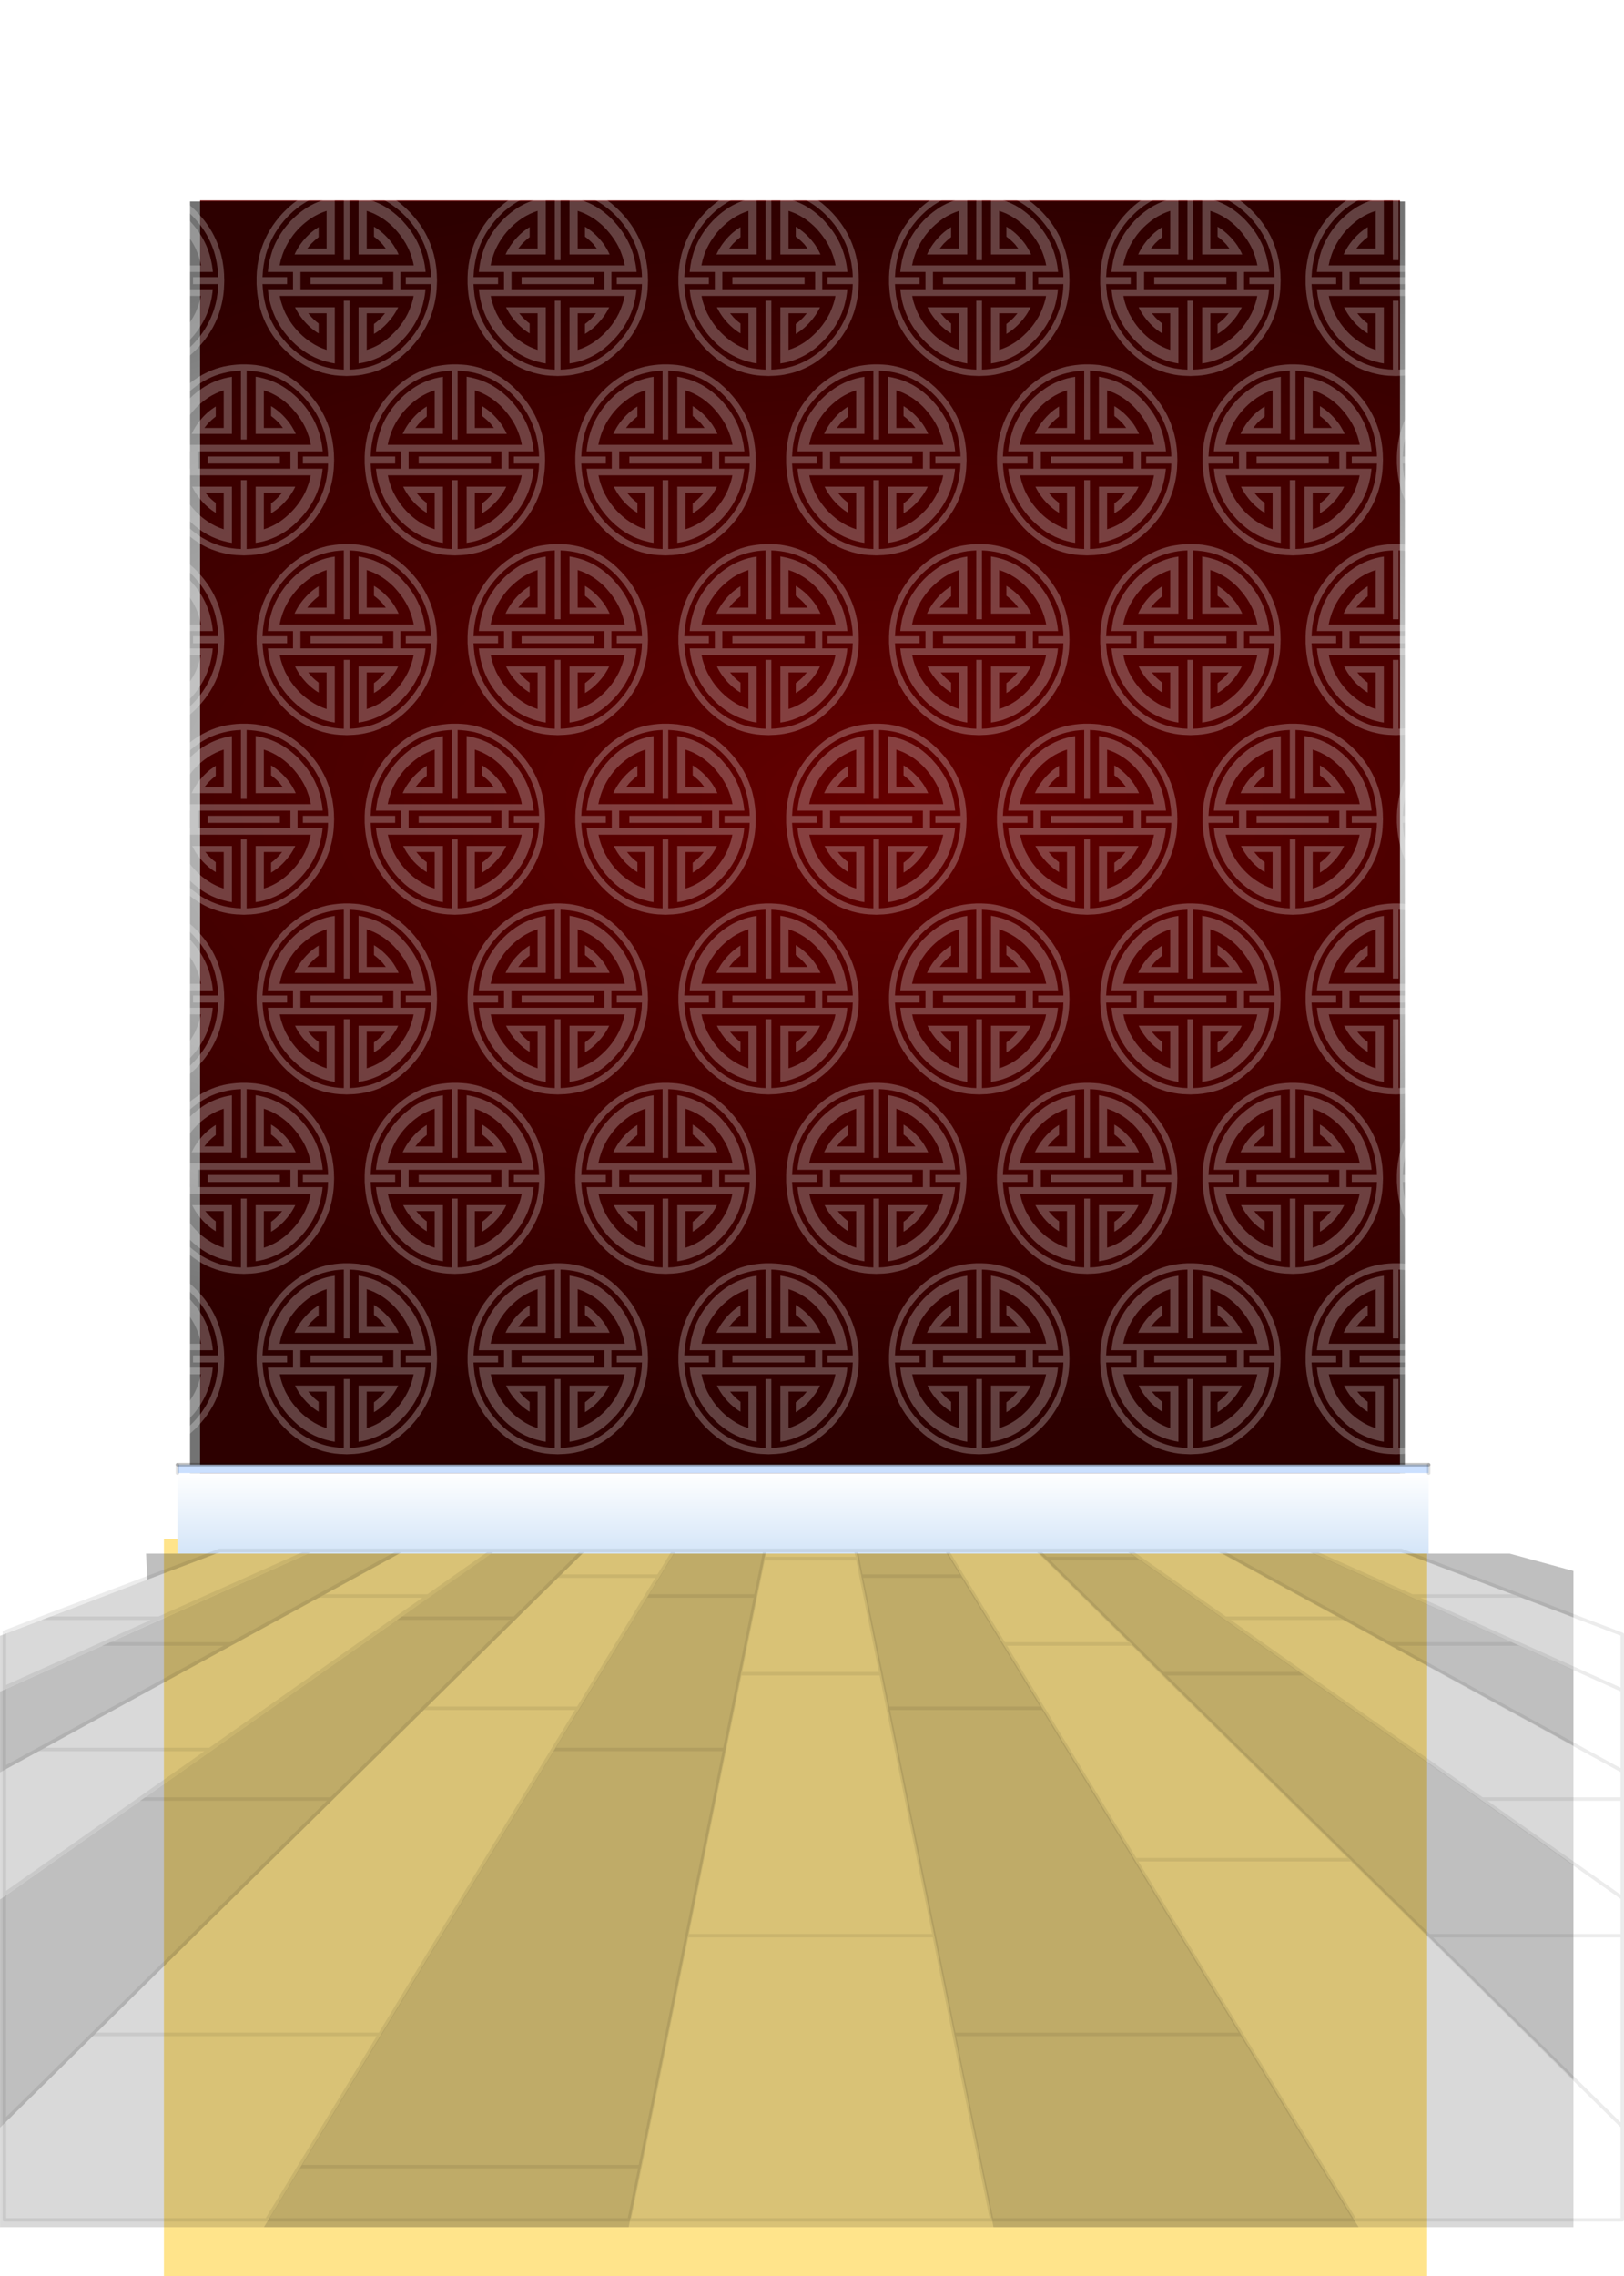
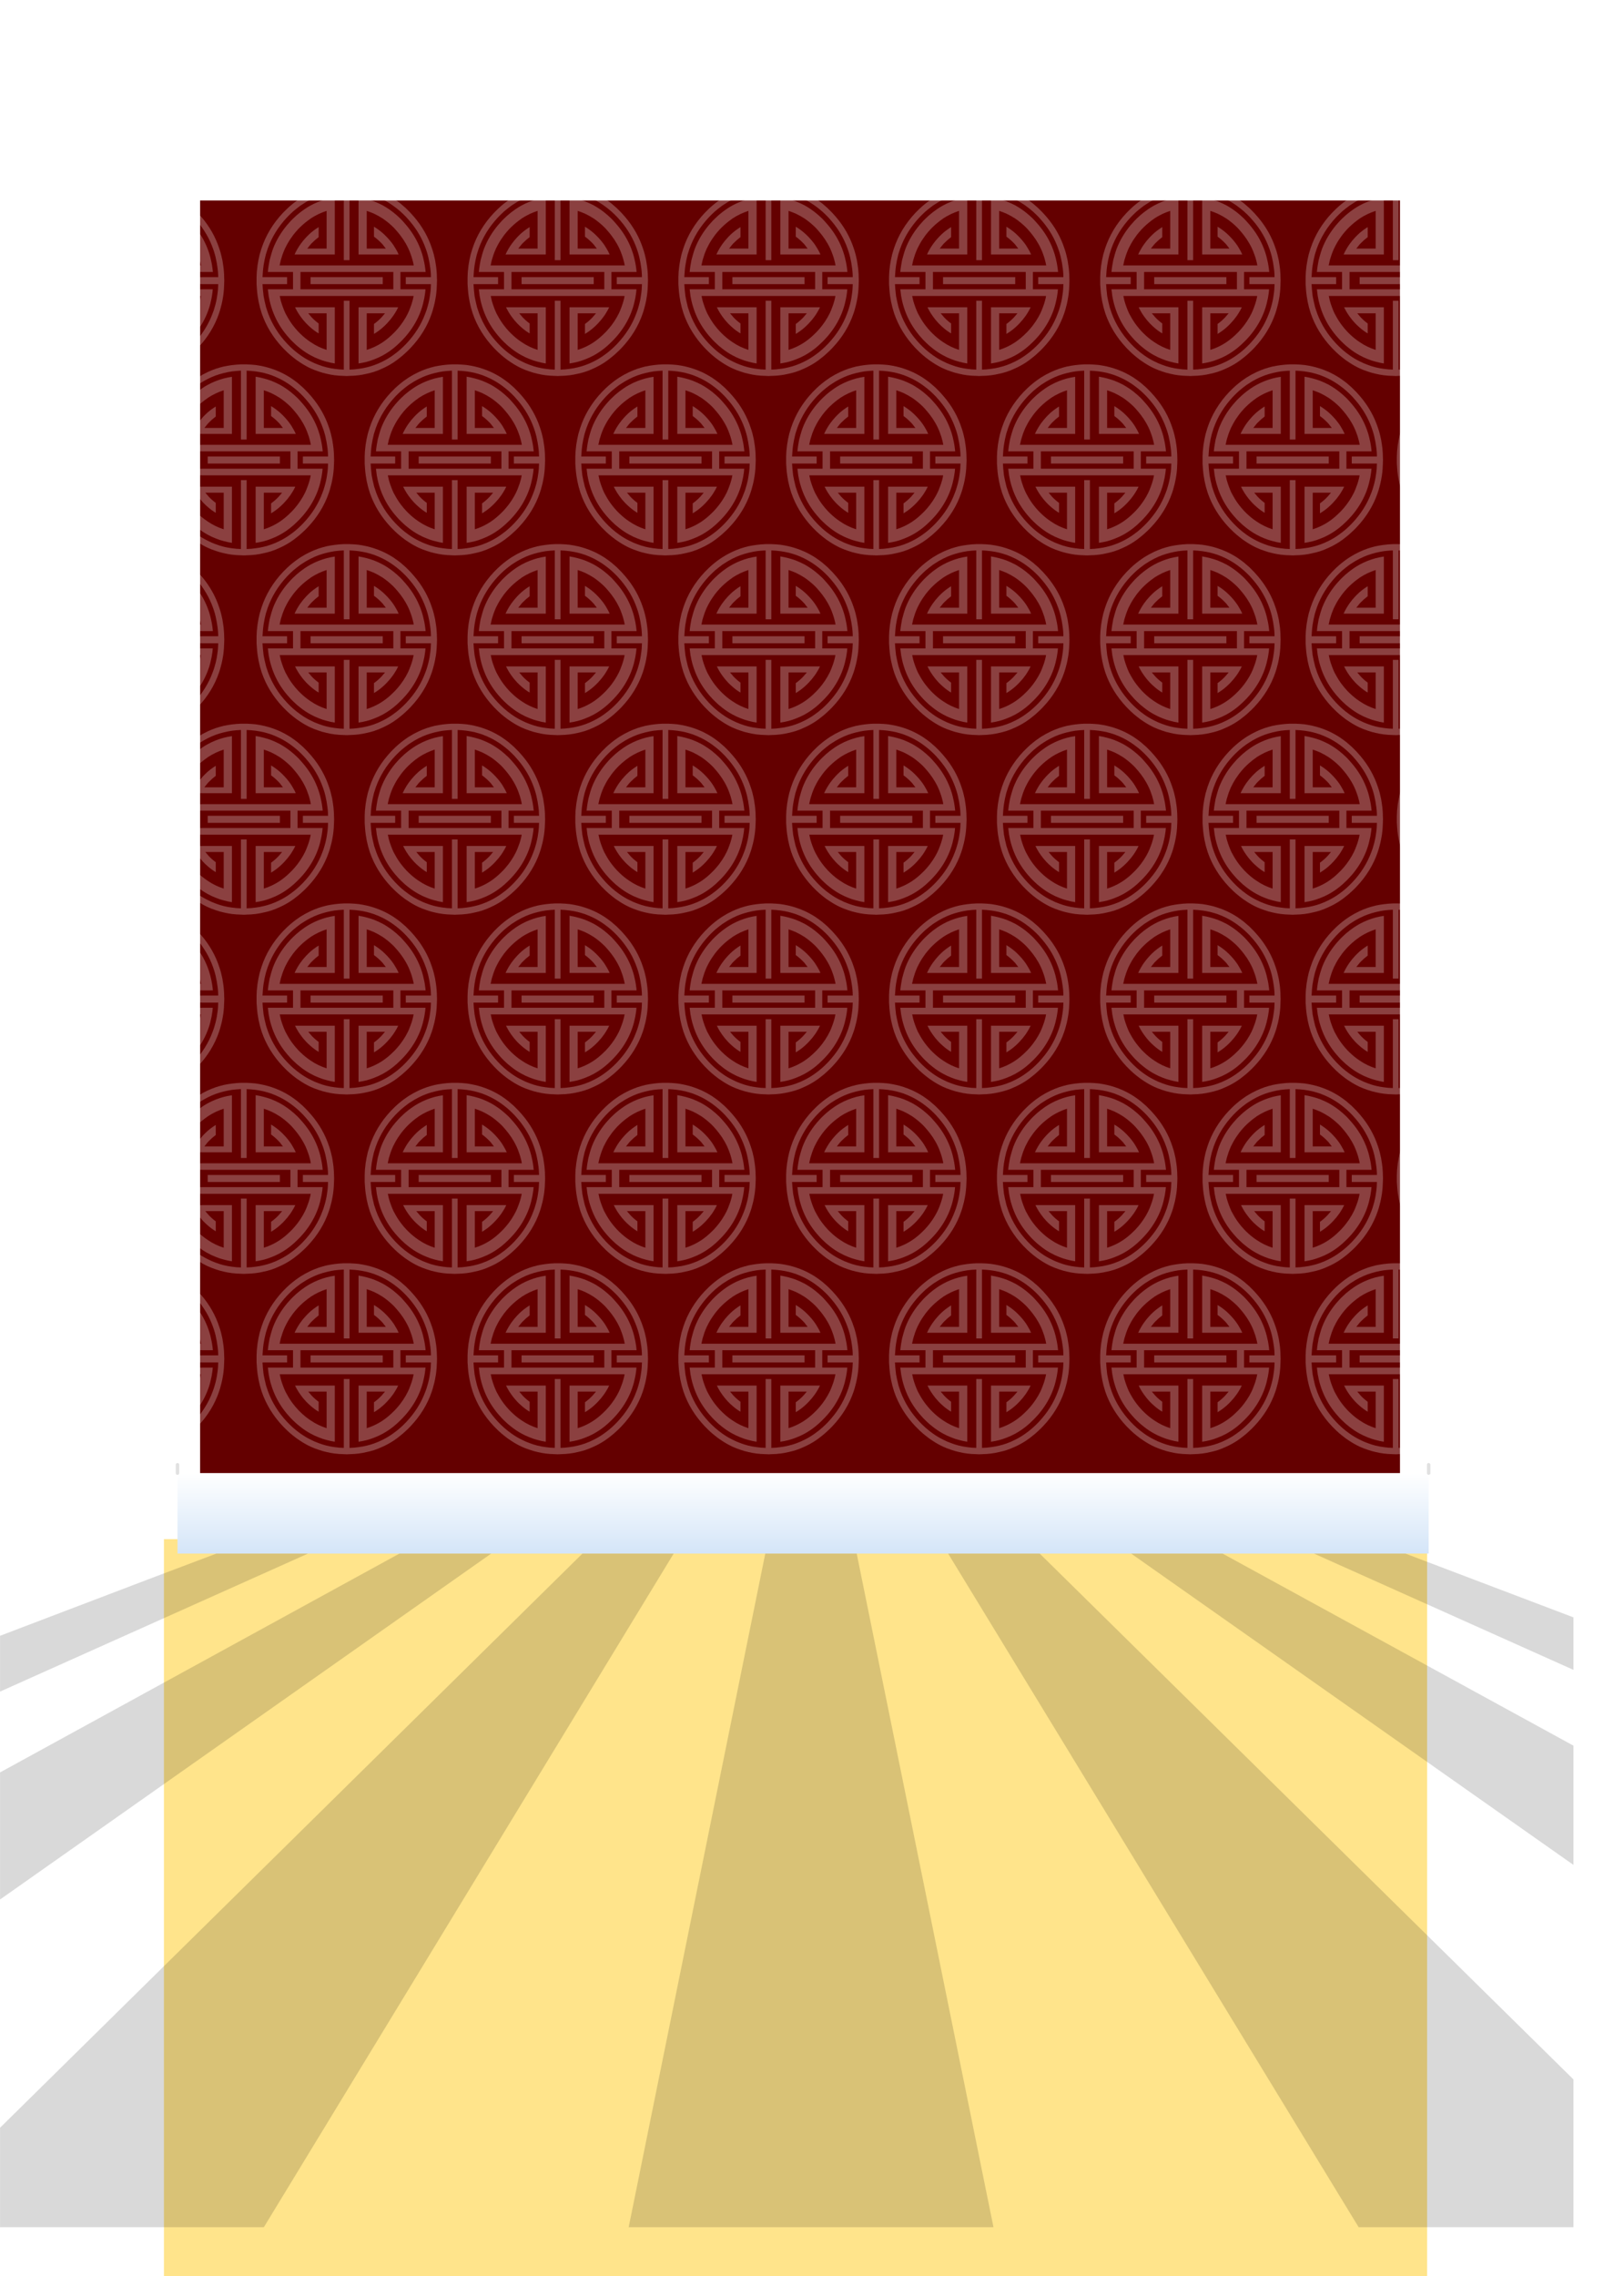
<svg xmlns="http://www.w3.org/2000/svg" xmlns:xlink="http://www.w3.org/1999/xlink" id="0ZZ2" image-rendering="auto" baseProfile="basic" version="1.1" x="0px" y="0px" width="805" height="1128">
  <defs>
    <filter id="filter49" filterUnits="objectBoundingBox" width="100%" height="100%" x="0%" y="0%">
      <feColorMatrix type="matrix" in="SourceGraphic" values="0 0 0 0 .392 0 0 0 0 0 0 0 0 0 0 0 0 0 1 0" result="colorTrans" />
    </filter>
    <g id="1-Juego_fondo_moscaicoFondo102" overflow="visible">
      <path fill="#FFF" fill-opacity=".250" stroke="none" d="M64.85 11.1Q63.868 10.118 62.85 9.2 61.746 8.248 60.6 7.35 59.135 6.267 57.6 5.3 55.444 4.003 53.15 3 51.342 2.228 49.45 1.65 47.951 1.185 46.4 .85 44.707 .486 42.95 .25 41.086 .062 39.15 0 38.578 0 38 0 37.371 0 36.75 0 34.814 .072 32.95 .3 31.193 .513 29.5 .85 27.792 1.246 26.15 1.75 24.413 2.329 22.75 3.05 20.562 4.016 18.5 5.25 18.148 5.477 17.8 5.7 16.550 6.492 15.35 7.4 14.071 8.359 12.85 9.45 11.959 10.240 11.1 11.1 4.775 17.453 2.05 25.3 1.649 26.458 1.3 27.65 .751 29.773 .4 32 .240 33.283 .1 34.6 .056 35.614 0 36.65 0 37.320 0 38 0 38.730 0 39.45 .058 40.485 .15 41.5 .252 42.843 .45 44.15 .795 46.456 1.4 48.65 1.751 49.867 2.15 51.05 4.920 58.670 11.1 64.85 11.961 65.711 12.85 66.5 14.074 67.596 15.35 68.55 16.887 69.740 18.5 70.7 20.563 71.981 22.75 72.95 24.414 73.668 26.15 74.2 27.793 74.753 29.5 75.1 31.193 75.486 32.95 75.7 34.814 75.920 36.75 75.95 37.371 76 38 76 38.578 76 39.15 75.95 41.085 75.925 42.95 75.7 44.707 75.492 46.4 75.1 47.951 74.797 49.45 74.35 51.342 73.760 53.15 72.95 55.444 71.974 57.6 70.65 59.135 69.7 60.6 68.55 61.746 67.704 62.85 66.7 63.868 65.835 64.85 64.85 71.057 58.670 73.8 51.05 74.231 49.867 74.55 48.65 74.940 47.369 75.2 46.05 75.404 45.109 75.55 44.15 75.747 42.843 75.85 41.5 75.938 40.485 75.95 39.45 76 38.730 76 38 76 37.320 75.95 36.65 75.950 35.614 75.85 34.6 75.762 33.282 75.55 32 75.412 30.938 75.2 29.9 74.956 28.760 74.65 27.65 74.326 26.458 73.9 25.3 71.545 18.457 66.4 12.75 65.65 11.9 64.85 11.1M62.85 12.6Q62.975 12.725 63.1 12.85 63.85 13.6 64.55 14.4 69.034 19.385 71.25 25.3 71.700 26.457 72.05 27.65 72.379 28.759 72.6 29.9 72.860 30.937 73 32 73.234 33.281 73.35 34.6 73.441 35.614 73.45 36.65L62.85 36.65 62.85 39.45 73.45 39.45Q73.438 40.486 73.35 41.5 73.233 42.844 73 44.15 72.867 45.110 72.65 46.05 72.366 47.370 71.95 48.65 71.601 49.868 71.1 51.05 68.536 57.663 63.1 63.1 62.975 63.224 62.85 63.35 61.748 64.431 60.6 65.4 59.138 66.629 57.6 67.65 55.450 69.130 53.15 70.2 51.346 71.080 49.45 71.7 47.953 72.213 46.4 72.55 44.709 72.952 42.95 73.15 41.088 73.421 39.15 73.45L39.15 46.05 36.75 46.05 36.75 73.45Q34.812 73.416 32.95 73.15 31.191 72.943 29.5 72.55 27.790 72.149 26.15 71.55 24.411 70.972 22.75 70.15 20.557 69.141 18.5 67.75 16.883 66.682 15.35 65.4 14.071 64.315 12.85 63.1 7.439 57.663 4.85 51.05 4.393 49.868 4 48.65 3.639 47.370 3.35 46.05 3.142 45.110 2.95 44.15 2.766 42.844 2.65 41.5 2.561 40.486 2.5 39.45L12.85 39.45 12.85 36.65 2.5 36.65Q2.558 35.614 2.65 34.6 2.752 33.281 2.95 32 3.122 30.937 3.35 29.9 3.602 28.759 3.9 27.65 4.283 26.457 4.7 25.3 7.291 18.462 12.85 12.85 14.066 11.654 15.35 10.55 16.876 9.315 18.5 8.2 18.823 8.009 19.15 7.8 20.900 6.682 22.75 5.8 24.409 5.005 26.15 4.4 27.789 3.846 29.5 3.45 31.190 3.053 32.95 2.8 34.810 2.578 36.75 2.5L36.75 29.9 39.15 29.9 39.15 2.5Q41.088 2.568 42.95 2.8 44.709 3.027 46.4 3.4 47.954 3.777 49.45 4.25 51.346 4.908 53.15 5.75 55.450 6.851 57.6 8.3 59.138 9.349 60.6 10.55 61.749 11.527 62.85 12.6M62.9 15.8Q62.875 15.771 62.85 15.75 62.223 15.023 61.55 14.35 61.079 13.879 60.6 13.4 59.143 12.067 57.6 10.9 55.458 9.328 53.15 8.1 51.350 7.207 49.45 6.5 47.956 5.982 46.4 5.6 44.712 5.168 42.95 4.9L42.95 27.65 59.85 27.65Q59.296 26.444 58.55 25.3 58.118 24.567 57.6 23.85 56.862 22.854 56 21.9 55.5 21.35 55 20.85 54.099 19.949 53.15 19.15 51.383 17.696 49.45 16.6L49.45 20.55Q51.127 21.690 52.65 23.2 52.908 23.458 53.15 23.7 53.329 23.937 53.5 24.15 54.011 24.714 54.45 25.3L46.4 25.3 46.4 10.3Q47.962 10.786 49.45 11.4 51.362 12.253 53.15 13.35 55.481 14.848 57.6 16.8 57.978 17.180 58.35 17.55 58.95 18.2 59.5 18.8 60.072 19.435 60.6 20.1 61.852 21.643 62.85 23.3 63.445 24.278 63.95 25.3 64.520 26.451 64.95 27.65 65.396 28.755 65.7 29.9 66.012 30.933 66.2 32L9.7 32Q9.933 30.934 10.2 29.9 10.544 28.755 10.95 27.65 11.410 26.452 11.95 25.3 12.381 24.463 12.85 23.65 13.939 21.776 15.35 20 16.366 18.747 17.55 17.55 18.019 17.090 18.5 16.65 20.477 14.857 22.65 13.45 22.7 13.418 22.75 13.35 24.396 12.347 26.15 11.55 27.778 10.833 29.5 10.3L29.5 25.3 21.35 25.3Q22.010 24.465 22.75 23.65 22.970 23.433 23.2 23.2 24.610 21.830 26.15 20.75L26.15 16.75Q25.618 17.069 25.1 17.4 23.888 18.180 22.75 19.1 21.773 19.926 20.85 20.85 19.555 22.153 18.5 23.55 17.855 24.408 17.3 25.3 16.573 26.445 16 27.65L32.95 27.65 32.95 4.95Q31.187 5.192 29.5 5.6 27.785 6.047 26.15 6.65 24.405 7.298 22.75 8.15 21.473 8.815 20.25 9.6 19.358 10.165 18.5 10.8 16.867 11.983 15.35 13.4 14.843 13.856 14.35 14.35 13.568 15.135 12.85 15.95 9.033 20.257 6.95 25.3 6.512 26.455 6.15 27.65 5.793 28.758 5.5 29.9 5.276 30.936 5.1 32 4.878 33.280 4.75 34.6L15.35 34.6 15.35 41.5 4.75 41.5Q4.894 42.845 5.1 44.15 5.279 45.111 5.5 46.05 5.814 47.372 6.25 48.65 6.644 49.870 7.15 51.05 9.185 55.844 12.85 59.95 13.568 60.768 14.35 61.55 14.844 62.044 15.35 62.5 16.877 63.942 18.5 65.1 20.549 66.630 22.75 67.75 24.407 68.625 26.15 69.25 27.787 69.896 29.5 70.3 31.188 70.752 32.95 71L32.95 48.65 16.2 48.65Q16.837 49.883 17.6 51.05 18.026 51.693 18.5 52.3 19.557 53.707 20.85 55 21.775 55.925 22.75 56.7 24.381 58.072 26.15 59.05L26.15 55.1Q24.610 54.049 23.2 52.65 22.970 52.418 22.75 52.15 22.226 51.627 21.75 51.05L29.5 51.05 29.5 65.6Q27.780 65.089 26.15 64.35 24.398 63.566 22.75 62.5 20.532 61.121 18.5 59.25 18.019 58.817 17.55 58.35 16.367 57.160 15.35 55.9 13.941 54.155 12.85 52.25 12.495 51.673 12.15 51.05 11.577 49.875 11.1 48.65 10.597 47.376 10.2 46.05 9.961 45.113 9.75 44.15L66.15 44.15Q65.976 45.113 65.7 46.05 65.334 47.377 64.8 48.65 64.342 49.874 63.75 51.05 63.323 51.861 62.85 52.65 61.852 54.303 60.6 55.85 59.562 57.137 58.35 58.35 57.978 58.721 57.6 59.05 55.481 61.066 53.15 62.55 51.362 63.680 49.45 64.5 47.962 65.158 46.4 65.6L46.4 51.05 54.1 51.05Q53.649 51.601 53.15 52.1 52.906 52.393 52.65 52.65 51.127 54.172 49.45 55.3L49.45 59.25Q51.383 58.172 53.15 56.7 54.099 55.907 55 55 56.445 53.564 57.6 52 57.951 51.534 58.25 51.05 59.052 49.882 59.65 48.65L42.95 48.65 42.95 71Q44.712 70.761 46.4 70.35 47.956 69.960 49.45 69.4 51.350 68.732 53.15 67.8 55.458 66.599 57.6 65 59.143 63.839 60.6 62.45 61.079 62.022 61.55 61.55 62.223 60.880 62.85 60.2 66.684 55.979 68.8 51.05 69.294 49.870 69.7 48.65 70.120 47.372 70.4 46.05 70.656 45.111 70.8 44.15 71.055 42.845 71.15 41.5L60.6 41.5 60.6 34.6 71.2 34.6Q71.070 33.280 70.85 32 70.671 30.936 70.4 29.9 70.153 28.758 69.8 27.65 69.420 26.455 68.95 25.3 66.847 20.168 62.9 15.8M57.6 34.6L57.6 41.5 18.5 41.5 18.5 34.6 57.6 34.6M53.15 39.45L53.15 36.65 22.75 36.65 22.75 39.45 53.15 39.45Z" />
    </g>
    <filter id="filter50" filterUnits="objectBoundingBox" width="100%" height="100%" x="0%" y="0%">
      <feColorMatrix type="matrix" in="SourceGraphic" values="0 0 0 0 0 0 0 0 0 .2 0 0 0 0 1 0 0 0 1 0" result="colorTrans" />
    </filter>
    <filter id="filter51" filterUnits="objectBoundingBox" width="100%" height="100%" x="0%" y="0%">
      <feColorMatrix type="matrix" in="SourceGraphic" values="0 0 0 0 0 0 0 0 0 .8 0 0 0 0 .8 0 0 0 1 0" result="colorTrans" />
    </filter>
    <filter id="filter52" filterUnits="objectBoundingBox" width="100%" height="100%" x="0%" y="0%">
      <feColorMatrix type="matrix" in="SourceGraphic" values="0 0 0 0 .6 0 0 0 0 0 0 0 0 0 0 0 0 0 1 0" result="colorTrans" />
    </filter>
    <filter id="filter53" filterUnits="objectBoundingBox" width="100%" height="100%" x="0%" y="0%">
      <feColorMatrix type="matrix" in="SourceGraphic" values="0 0 0 0 1 0 0 0 0 0 0 0 0 0 0 0 0 0 1 0" result="colorTrans" />
    </filter>
    <filter id="filter54" filterUnits="objectBoundingBox" width="100%" height="100%" x="0%" y="0%">
      <feColorMatrix type="matrix" in="SourceGraphic" values="0 0 0 0 1 0 0 0 0 .6 0 0 0 0 0 0 0 0 1 0" result="colorTrans" />
    </filter>
    <filter id="filter55" filterUnits="objectBoundingBox" width="100%" height="100%" x="0%" y="0%">
      <feColorMatrix type="matrix" in="SourceGraphic" values="0 0 0 0 .2 0 0 0 0 .2 0 0 0 0 .2 0 0 0 1 0" result="colorTrans" />
    </filter>
    <filter id="filter56" filterUnits="objectBoundingBox" width="100%" height="100%" x="0%" y="0%">
      <feColorMatrix type="matrix" in="SourceGraphic" values="0 0 0 0 0 0 0 0 0 .4 0 0 0 0 .6 0 0 0 1 0" result="colorTrans" />
    </filter>
    <filter id="filter57" filterUnits="objectBoundingBox" width="100%" height="100%" x="0%" y="0%">
      <feColorMatrix type="matrix" in="SourceGraphic" values="0 0 0 0 .6 0 0 0 0 .2 0 0 0 0 1 0 0 0 1 0" result="colorTrans" />
    </filter>
    <filter id="filter58" filterUnits="objectBoundingBox" width="100%" height="100%" x="0%" y="0%">
      <feColorMatrix type="matrix" in="SourceGraphic" values="0 0 0 0 1 0 0 0 0 .6 0 0 0 0 1 0 0 0 1 0" result="colorTrans" />
    </filter>
    <filter id="filter59" filterUnits="objectBoundingBox" width="100%" height="100%" x="0%" y="0%">
      <feColorMatrix type="matrix" in="SourceGraphic" values="0 0 0 0 .4 0 0 0 0 .8 0 0 0 0 .6 0 0 0 1 0" result="colorTrans" />
    </filter>
    <g id="0-comun_mcSample" overflow="visible">
      <path fill="#FFF" stroke="none" d="M12.25 12.25L12.25 0 0 0 0 12.25 12.25 12.25Z" />
    </g>
    <linearGradient id="Gradient_1" gradientUnits="userSpaceOnUse" x1="191.85" y1="408.45" x2="191.85" y2="385.45" spreadMethod="pad">
      <stop offset="0%" stop-color="#D4E5F8" />
      <stop offset="100%" stop-color="#FFF" />
    </linearGradient>
    <radialGradient id="Gradient_2" gradientUnits="userSpaceOnUse" cx="0" cy="0" r="365.05" fx="0" fy="0" gradientTransform="matrix(1 0 0 .490 20.8 -98.7)" spreadMethod="pad">
      <stop offset=".392%" stop-color="#000" stop-opacity="0" />
      <stop offset="100%" stop-color="#000" stop-opacity=".549" />
    </radialGradient>
  </defs>
  <g id="avatarPre" overflow="visible">
    <g id="mcObject" transform="matrix(1.723 0 0 1.723 410.7 566.45)">
      <path fill="#640000" stroke="none" d="M164.4 256.65L164.4 -271.1 -180.8 -271.1 -180.8 256.65 164.4 256.65Z" />
      <g id="mcColor0" transform="matrix(1.744 0 0 1.548 652.65 190.3)" filter="url(#filter49)">
        <use xlink:href="#0-comun_mcSample" transform="translate(52.9 -91.95)" filter="url(#filter50)" />
        <use xlink:href="#0-comun_mcSample" transform="translate(71.9 -91.95)" filter="url(#filter51)" />
        <use xlink:href="#0-comun_mcSample" transform="translate(90.9 -91.95)" filter="url(#filter52)" />
        <use xlink:href="#0-comun_mcSample" transform="translate(109.9 -91.95)" filter="url(#filter53)" />
        <use xlink:href="#0-comun_mcSample" transform="translate(128.9 -91.95)" filter="url(#filter54)" />
        <use xlink:href="#0-comun_mcSample" transform="translate(52.9 -71)" filter="url(#filter55)" />
        <use xlink:href="#0-comun_mcSample" transform="translate(71.9 -71)" filter="url(#filter56)" />
        <use xlink:href="#0-comun_mcSample" transform="translate(90.9 -71)" filter="url(#filter57)" />
        <use xlink:href="#0-comun_mcSample" transform="translate(109.9 -71)" filter="url(#filter58)" />
        <use xlink:href="#0-comun_mcSample" transform="translate(128.9 -71)" filter="url(#filter59)" />
      </g>
-       <path fill="url(#Gradient_2)" stroke="none" d="M165.8 96.95L165.8 -270.8 -183.7 -270.8 -183.7 96.95 165.8 96.95Z" />
      <use xlink:href="#1-Juego_fondo_moscaicoFondo102" transform="matrix(.683 0 0 .723 -164.55 -275.55)" opacity=".31" />
      <use xlink:href="#1-Juego_fondo_moscaicoFondo102" transform="matrix(.683 0 0 .723 -103.85 -275.55)" opacity=".31" />
      <use xlink:href="#1-Juego_fondo_moscaicoFondo102" transform="matrix(.683 0 0 .723 -43.2 -275.55)" opacity=".31" />
      <use xlink:href="#1-Juego_fondo_moscaicoFondo102" transform="matrix(.683 0 0 .723 17.4 -275.55)" opacity=".31" />
      <use xlink:href="#1-Juego_fondo_moscaicoFondo102" transform="matrix(.683 0 0 .723 78.15 -275.55)" opacity=".31" />
      <use xlink:href="#1-Juego_fondo_moscaicoFondo102" transform="matrix(.683 0 0 .723 -194.15 -223.95)" opacity=".31" />
      <use xlink:href="#1-Juego_fondo_moscaicoFondo102" transform="matrix(.683 0 0 .723 -133.45 -223.95)" opacity=".31" />
      <use xlink:href="#1-Juego_fondo_moscaicoFondo102" transform="matrix(.683 0 0 .723 -72.85 -223.95)" opacity=".31" />
      <use xlink:href="#1-Juego_fondo_moscaicoFondo102" transform="matrix(.683 0 0 .723 -12.2 -223.95)" opacity=".31" />
      <use xlink:href="#1-Juego_fondo_moscaicoFondo102" transform="matrix(.683 0 0 .723 48.45 -223.95)" opacity=".31" />
      <use xlink:href="#1-Juego_fondo_moscaicoFondo102" transform="matrix(.683 0 0 .723 -164.55 -172.25)" opacity=".31" />
      <use xlink:href="#1-Juego_fondo_moscaicoFondo102" transform="matrix(.683 0 0 .723 -103.85 -172.25)" opacity=".31" />
      <use xlink:href="#1-Juego_fondo_moscaicoFondo102" transform="matrix(.683 0 0 .723 -43.2 -172.25)" opacity=".31" />
      <use xlink:href="#1-Juego_fondo_moscaicoFondo102" transform="matrix(.683 0 0 .723 17.4 -172.25)" opacity=".31" />
      <use xlink:href="#1-Juego_fondo_moscaicoFondo102" transform="matrix(.683 0 0 .723 78.15 -172.25)" opacity=".31" />
      <use xlink:href="#1-Juego_fondo_moscaicoFondo102" transform="matrix(.683 0 0 .723 -194.15 -120.6)" opacity=".31" />
      <use xlink:href="#1-Juego_fondo_moscaicoFondo102" transform="matrix(.683 0 0 .723 -133.45 -120.6)" opacity=".31" />
      <use xlink:href="#1-Juego_fondo_moscaicoFondo102" transform="matrix(.683 0 0 .723 -72.85 -120.6)" opacity=".31" />
      <use xlink:href="#1-Juego_fondo_moscaicoFondo102" transform="matrix(.683 0 0 .723 -12.2 -120.6)" opacity=".31" />
      <use xlink:href="#1-Juego_fondo_moscaicoFondo102" transform="matrix(.683 0 0 .723 48.45 -120.6)" opacity=".31" />
      <use xlink:href="#1-Juego_fondo_moscaicoFondo102" transform="matrix(.683 0 0 .723 -164.55 -68.9)" opacity=".31" />
      <use xlink:href="#1-Juego_fondo_moscaicoFondo102" transform="matrix(.683 0 0 .723 -103.85 -68.9)" opacity=".31" />
      <use xlink:href="#1-Juego_fondo_moscaicoFondo102" transform="matrix(.683 0 0 .723 -43.2 -68.9)" opacity=".31" />
      <use xlink:href="#1-Juego_fondo_moscaicoFondo102" transform="matrix(.683 0 0 .723 17.4 -68.9)" opacity=".31" />
      <use xlink:href="#1-Juego_fondo_moscaicoFondo102" transform="matrix(.683 0 0 .723 78.15 -68.9)" opacity=".31" />
      <use xlink:href="#1-Juego_fondo_moscaicoFondo102" transform="matrix(.683 0 0 .723 -194.15 -17.3)" opacity=".31" />
      <use xlink:href="#1-Juego_fondo_moscaicoFondo102" transform="matrix(.683 0 0 .723 -133.45 -17.3)" opacity=".31" />
      <use xlink:href="#1-Juego_fondo_moscaicoFondo102" transform="matrix(.683 0 0 .723 -72.85 -17.3)" opacity=".31" />
      <use xlink:href="#1-Juego_fondo_moscaicoFondo102" transform="matrix(.683 0 0 .723 -12.2 -17.3)" opacity=".31" />
      <use xlink:href="#1-Juego_fondo_moscaicoFondo102" transform="matrix(.683 0 0 .723 48.45 -17.3)" opacity=".31" />
      <use xlink:href="#1-Juego_fondo_moscaicoFondo102" transform="matrix(.683 0 0 .723 -164.55 34.6)" opacity=".31" />
      <use xlink:href="#1-Juego_fondo_moscaicoFondo102" transform="matrix(.683 0 0 .723 -103.85 34.6)" opacity=".31" />
      <use xlink:href="#1-Juego_fondo_moscaicoFondo102" transform="matrix(.683 0 0 .723 -43.2 34.6)" opacity=".31" />
      <use xlink:href="#1-Juego_fondo_moscaicoFondo102" transform="matrix(.683 0 0 .723 17.4 34.6)" opacity=".31" />
      <use xlink:href="#1-Juego_fondo_moscaicoFondo102" transform="matrix(.683 0 0 .723 78.15 34.6)" opacity=".31" />
      <use xlink:href="#1-Juego_fondo_moscaicoFondo102" transform="matrix(.683 0 0 .723 137.25 -275.55)" opacity=".31" />
      <use xlink:href="#1-Juego_fondo_moscaicoFondo102" transform="matrix(.683 0 0 .723 107.6 -223.95)" opacity=".31" />
      <use xlink:href="#1-Juego_fondo_moscaicoFondo102" transform="matrix(.683 0 0 .723 137.25 -172.25)" opacity=".31" />
      <use xlink:href="#1-Juego_fondo_moscaicoFondo102" transform="matrix(.683 0 0 .723 107.6 -120.6)" opacity=".31" />
      <use xlink:href="#1-Juego_fondo_moscaicoFondo102" transform="matrix(.683 0 0 .723 137.25 -68.9)" opacity=".31" />
      <use xlink:href="#1-Juego_fondo_moscaicoFondo102" transform="matrix(.683 0 0 .723 107.6 -17.3)" opacity=".31" />
      <use xlink:href="#1-Juego_fondo_moscaicoFondo102" transform="matrix(.683 0 0 .723 137.25 34.6)" opacity=".31" />
      <use xlink:href="#1-Juego_fondo_moscaicoFondo102" transform="matrix(.683 0 0 .723 -225.75 -275.55)" opacity=".31" />
      <use xlink:href="#1-Juego_fondo_moscaicoFondo102" transform="matrix(.683 0 0 .723 -225.75 -172.25)" opacity=".31" />
      <use xlink:href="#1-Juego_fondo_moscaicoFondo102" transform="matrix(.683 0 0 .723 -225.75 -68.9)" opacity=".31" />
      <use xlink:href="#1-Juego_fondo_moscaicoFondo102" transform="matrix(.683 0 0 .723 -225.75 34.6)" opacity=".31" />
      <use xlink:href="#1-Juego_fondo_moscaicoFondo102" transform="matrix(.683 0 0 .723 163.5 -223.95)" opacity=".31" />
      <use xlink:href="#1-Juego_fondo_moscaicoFondo102" transform="matrix(.683 0 0 .723 163.5 -120.6)" opacity=".31" />
      <use xlink:href="#1-Juego_fondo_moscaicoFondo102" transform="matrix(.683 0 0 .723 163.5 -17.3)" opacity=".31" />
      <g id="mcBGRodapie" transform="translate(-199.2 -290.45)">
        <path fill="#FFE48B" stroke="none" d="M323.25 404.4L8 404.4 8 616.35 323.25 616.35 371.4 616.35 371.4 404.4 323.25 404.4Z" />
        <path fill="url(#Gradient_1)" stroke="none" d="M371.85 408.55L371.85 385.4 11.9 385.4 11.9 408.55 371.85 408.55Z" />
-         <path fill="#CBE0FF" stroke="none" d="M371.85 385.4L371.85 383 11.9 383 11.9 385.4 371.85 385.4Z" />
        <path id="Layer5_0_1_STROKES" stroke="#000" stroke-opacity=".121" stroke-width="1" stroke-linejoin="round" stroke-linecap="round" fill="none" d="M371.85 383L371.85 385.4M11.9 385.4L11.9 383" />
-         <path id="Layer5_0_2_STROKES" stroke="#000" stroke-opacity=".250" stroke-width="1" stroke-linejoin="round" stroke-linecap="round" fill="none" d="M11.9 383L371.85 383" />
-         <path fill="#000" fill-opacity=".250" stroke="none" d="M413.5 463.8L413.5 442 338.85 408.55 312.55 408.55 413.5 463.8M413.5 426.9L413.5 413.55 395.15 408.55 365.15 408.55 413.5 426.9M36.75 602.3L141.7 602.3 181 408.55 154.65 408.55 36.75 602.3M3.25 416.05L23.1 408.55 2.85 408.55 3.25 416.05M75.75 408.55L49.45 408.55 -39.15 448.25 -39.15 471.5 75.75 408.55M128.4 408.55L102.15 408.55 -39.15 508.05 -39.15 573.7 128.4 408.55M233.6 408.55L207.3 408.55 246.65 602.3 351.7 602.3 233.6 408.55M286.25 408.55L259.95 408.55 413.5 559.8 413.5 498.1 286.25 408.55Z" />
        <path fill="#000" fill-opacity=".149" stroke="none" d="M413.5 442L413.5 426.9 365.15 408.55 338.85 408.55 413.5 442M102.15 408.55L75.75 408.55 -39.15 471.5 -39.15 508.05 102.15 408.55M23.1 408.55L3.25 416.05 -39.15 432.2 -39.15 448.25 49.45 408.55 23.1 408.55M154.65 408.55L128.4 408.55 -39.15 573.7 -39.15 602.3 36.75 602.3 154.65 408.55M259.95 408.55L233.6 408.55 351.7 602.3 413.5 602.3 413.5 559.8 259.95 408.55M207.3 408.55L181 408.55 141.7 602.3 246.65 602.3 207.3 408.55M312.55 408.55L286.25 408.55 413.5 498.1 413.5 463.8 312.55 408.55Z" />
-         <path id="Layer3_0_1_STROKES" stroke="#000" stroke-opacity=".078" stroke-width="1" stroke-linejoin="round" stroke-linecap="round" fill="none" d="M295.35 443.1L286.7 434.55 249.65 434.55 260.9 453.05 287.45 496.6 349.65 496.6 295.35 443.1 335.95 443.1 313.35 427.15 288.95 410 261.8 410 286.7 434.55M285.55 407.65L311.65 407.65 337.8 407.65 364 407.65 398.55 420.75 427.55 431.8 427.55 447.85 427.55 471.1 427.55 479.15 427.55 507.6 427.55 518.45 427.55 573.35 427.55 600.2 350.6 600.2 246.15 600.2 141.85 600.2 37.55 600.2 -37.9 600.2 -37.9 571.8 -37.9 506.5 -37.9 470.2 -37.9 447.1 -37.9 431.15 -27.45 427.15 24 407.65 50.15 407.65 76.3 407.65 102.55 407.65 128.65 407.65 154.75 407.65 180.9 407.65 207.05 407.65 233.25 407.65 259.4 407.65 285.55 407.65 288.95 410M261.8 410L259.4 407.65M207.05 407.65L207.6 410 208.55 415.05 237.75 415.05 233.25 407.65M207.6 410L180.45 410 178.25 420.75 173.75 443.1 214.3 443.1 208.55 415.05M180.45 410L180.9 407.65M178.25 420.75L146.75 420.75 127.15 453.05 119.9 464.9 169.3 464.9 173.75 443.1M169.3 464.9L158.45 518.45 229.6 518.45 216.3 453.05 214.3 443.1M246.15 600.2L235.3 546.85 229.6 518.45M235.3 546.85L318.05 546.85 287.45 496.6M249.65 434.55L237.75 415.05M216.3 453.05L260.9 453.05M128.65 407.65L121.15 415.05 150.25 415.05 154.75 407.65M146.75 420.75L150.25 415.05M102.55 407.65L83.95 420.75 74.8 427.15 108.85 427.15 121.15 415.05M74.8 427.15L21.2 464.9 .95 479.15 56.1 479.15 82.6 453.05 108.85 427.15M82.6 453.05L127.15 453.05M50.15 407.65L6.55 427.15 -9.9 434.55 27.15 434.55 52.35 420.75 76.3 407.65M37.55 600.2L46.9 584.9 70.1 546.85 -12.6 546.85 -37.9 571.8M46.9 584.9L145 584.9 158.45 518.45M70.1 546.85L119.9 464.9M52.35 420.75L83.95 420.75M141.85 600.2L145 584.9M311.65 407.65L347.35 427.15 360.85 434.55 397.95 434.55 367.1 420.75 337.8 407.65M367.1 420.75L398.55 420.75M427.55 507.6L387.2 479.15 335.95 443.1M427.55 573.35L371.9 518.45 349.65 496.6M371.9 518.45L427.55 518.45M387.2 479.15L427.55 479.15M427.55 471.1L360.85 434.55M427.55 447.85L397.95 434.55M350.6 600.2L318.05 546.85M313.35 427.15L347.35 427.15M-37.9 470.2L-28.2 464.9 27.15 434.55M-37.9 447.1L-9.9 434.55M-37.9 506.5L.95 479.15M-12.6 546.85L56.1 479.15M-28.2 464.9L21.2 464.9M-27.45 427.15L6.55 427.15" />
      </g>
    </g>
  </g>
</svg>